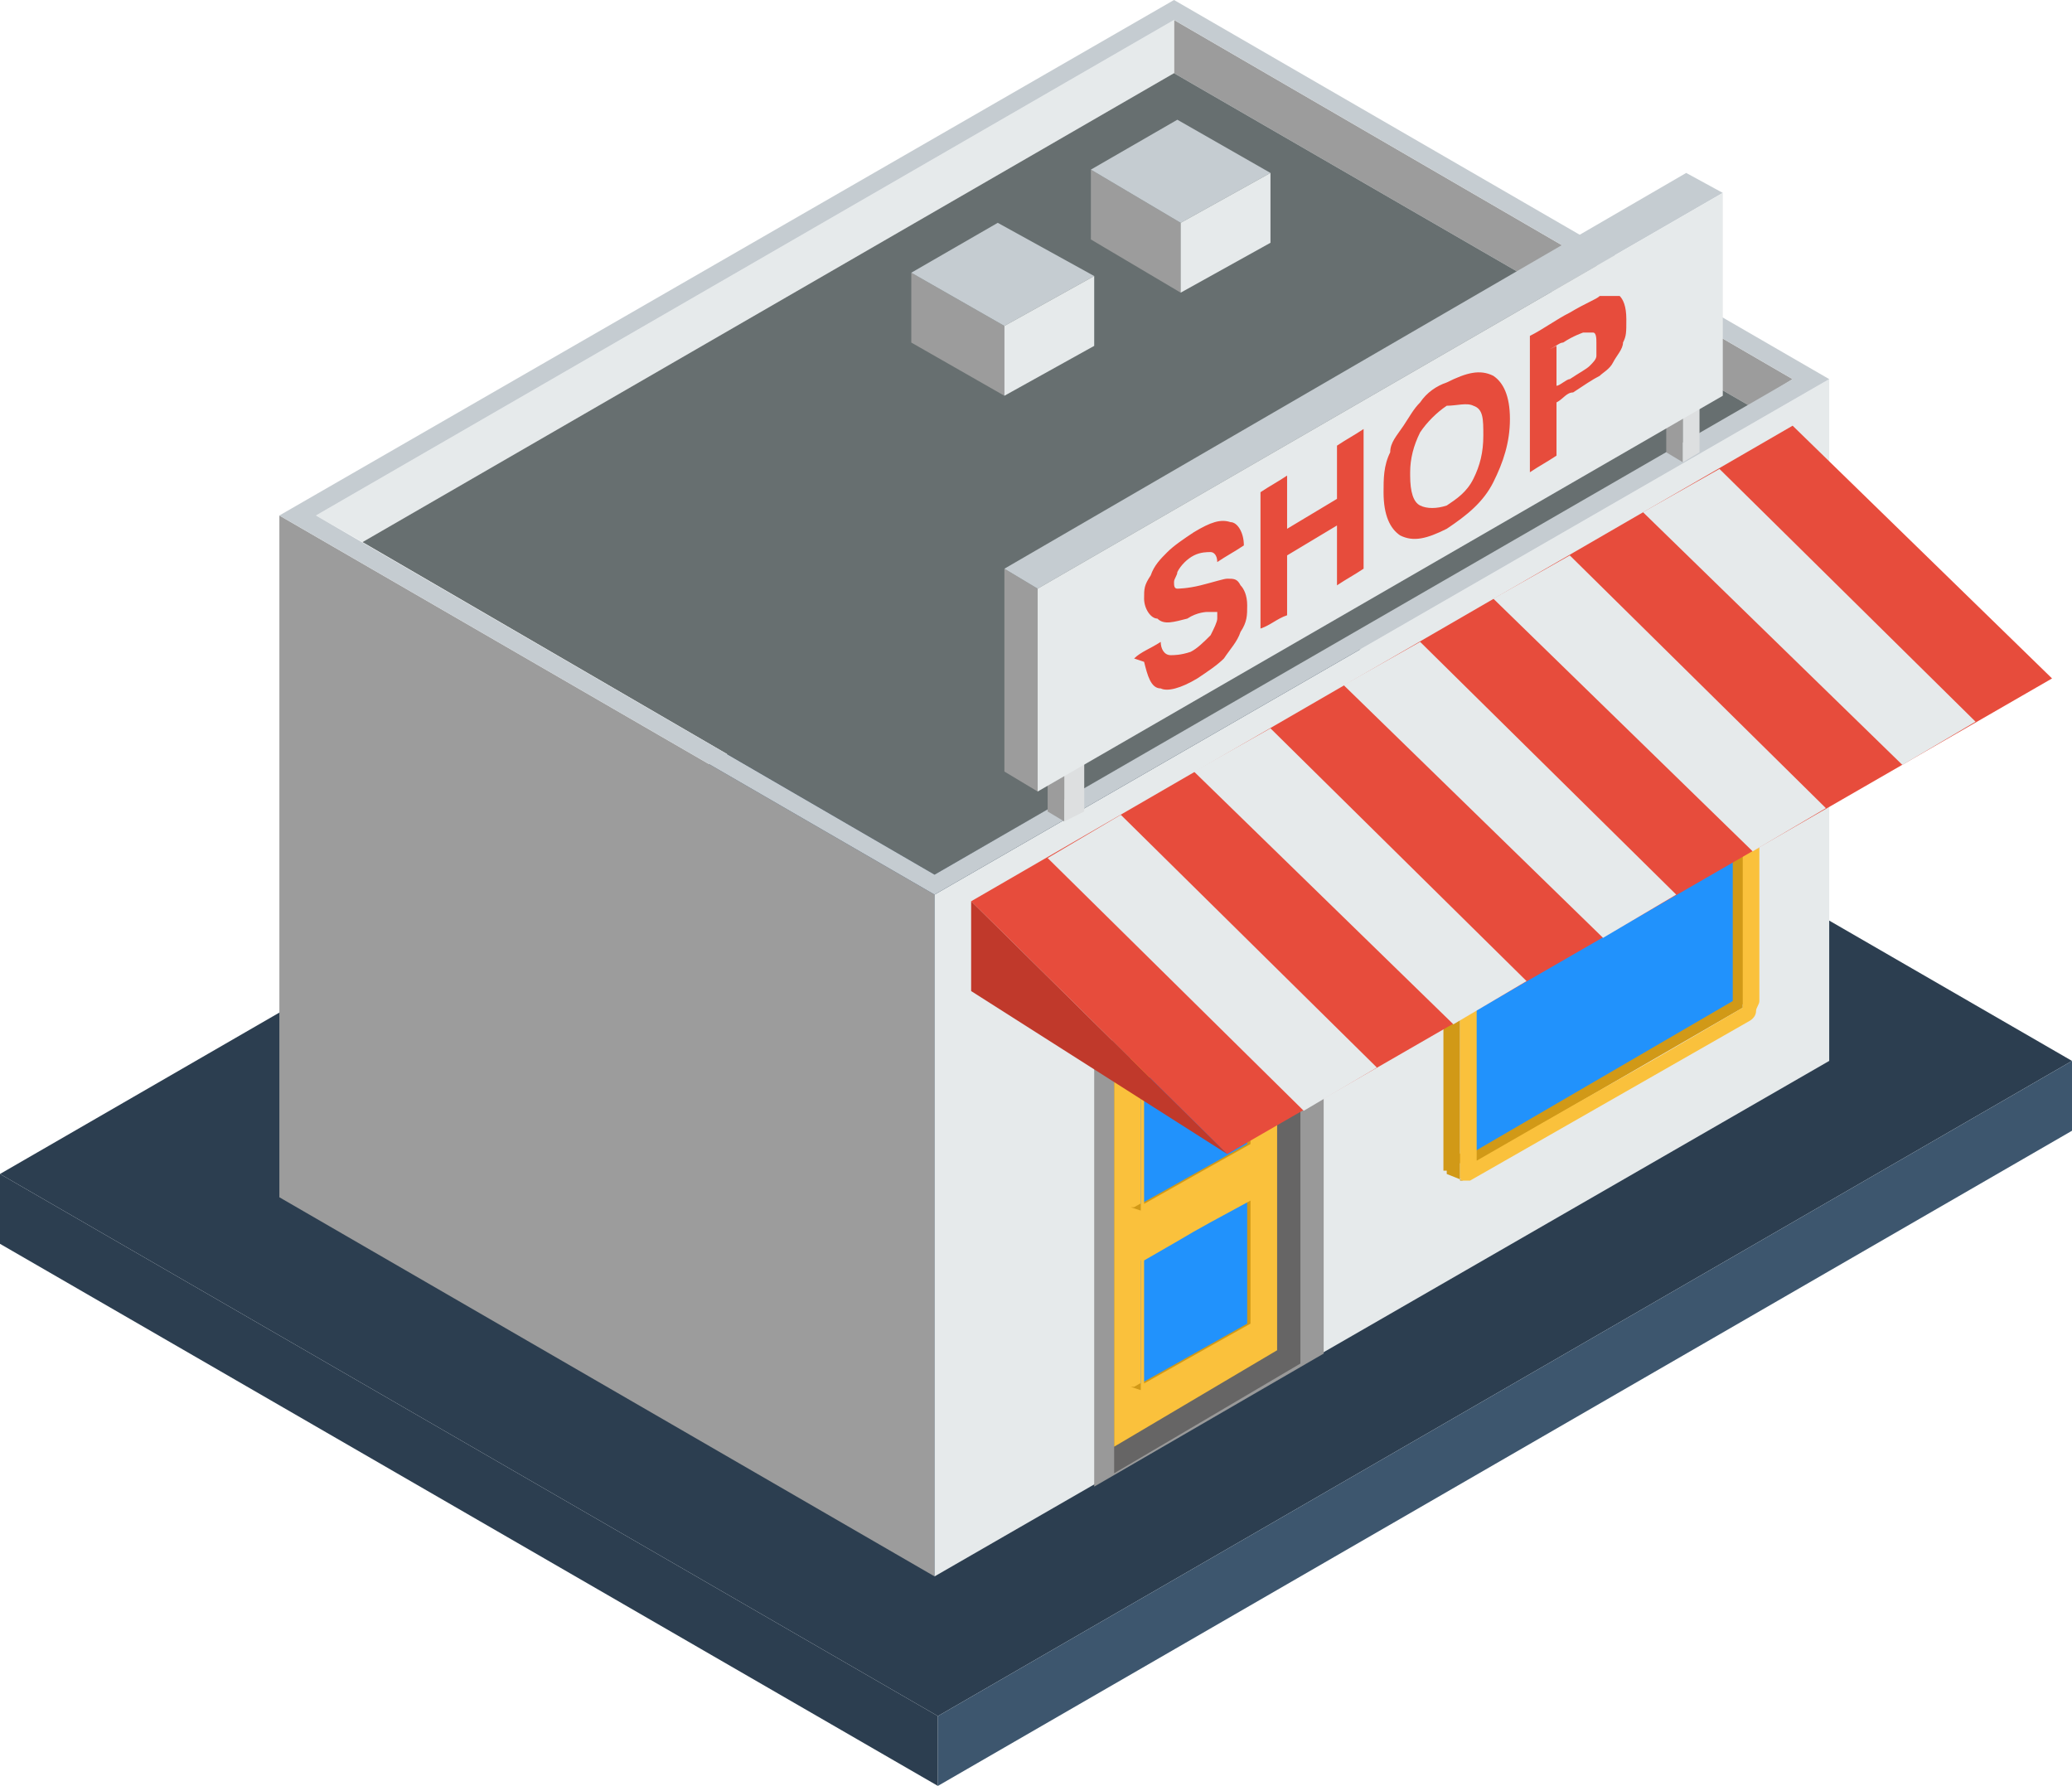
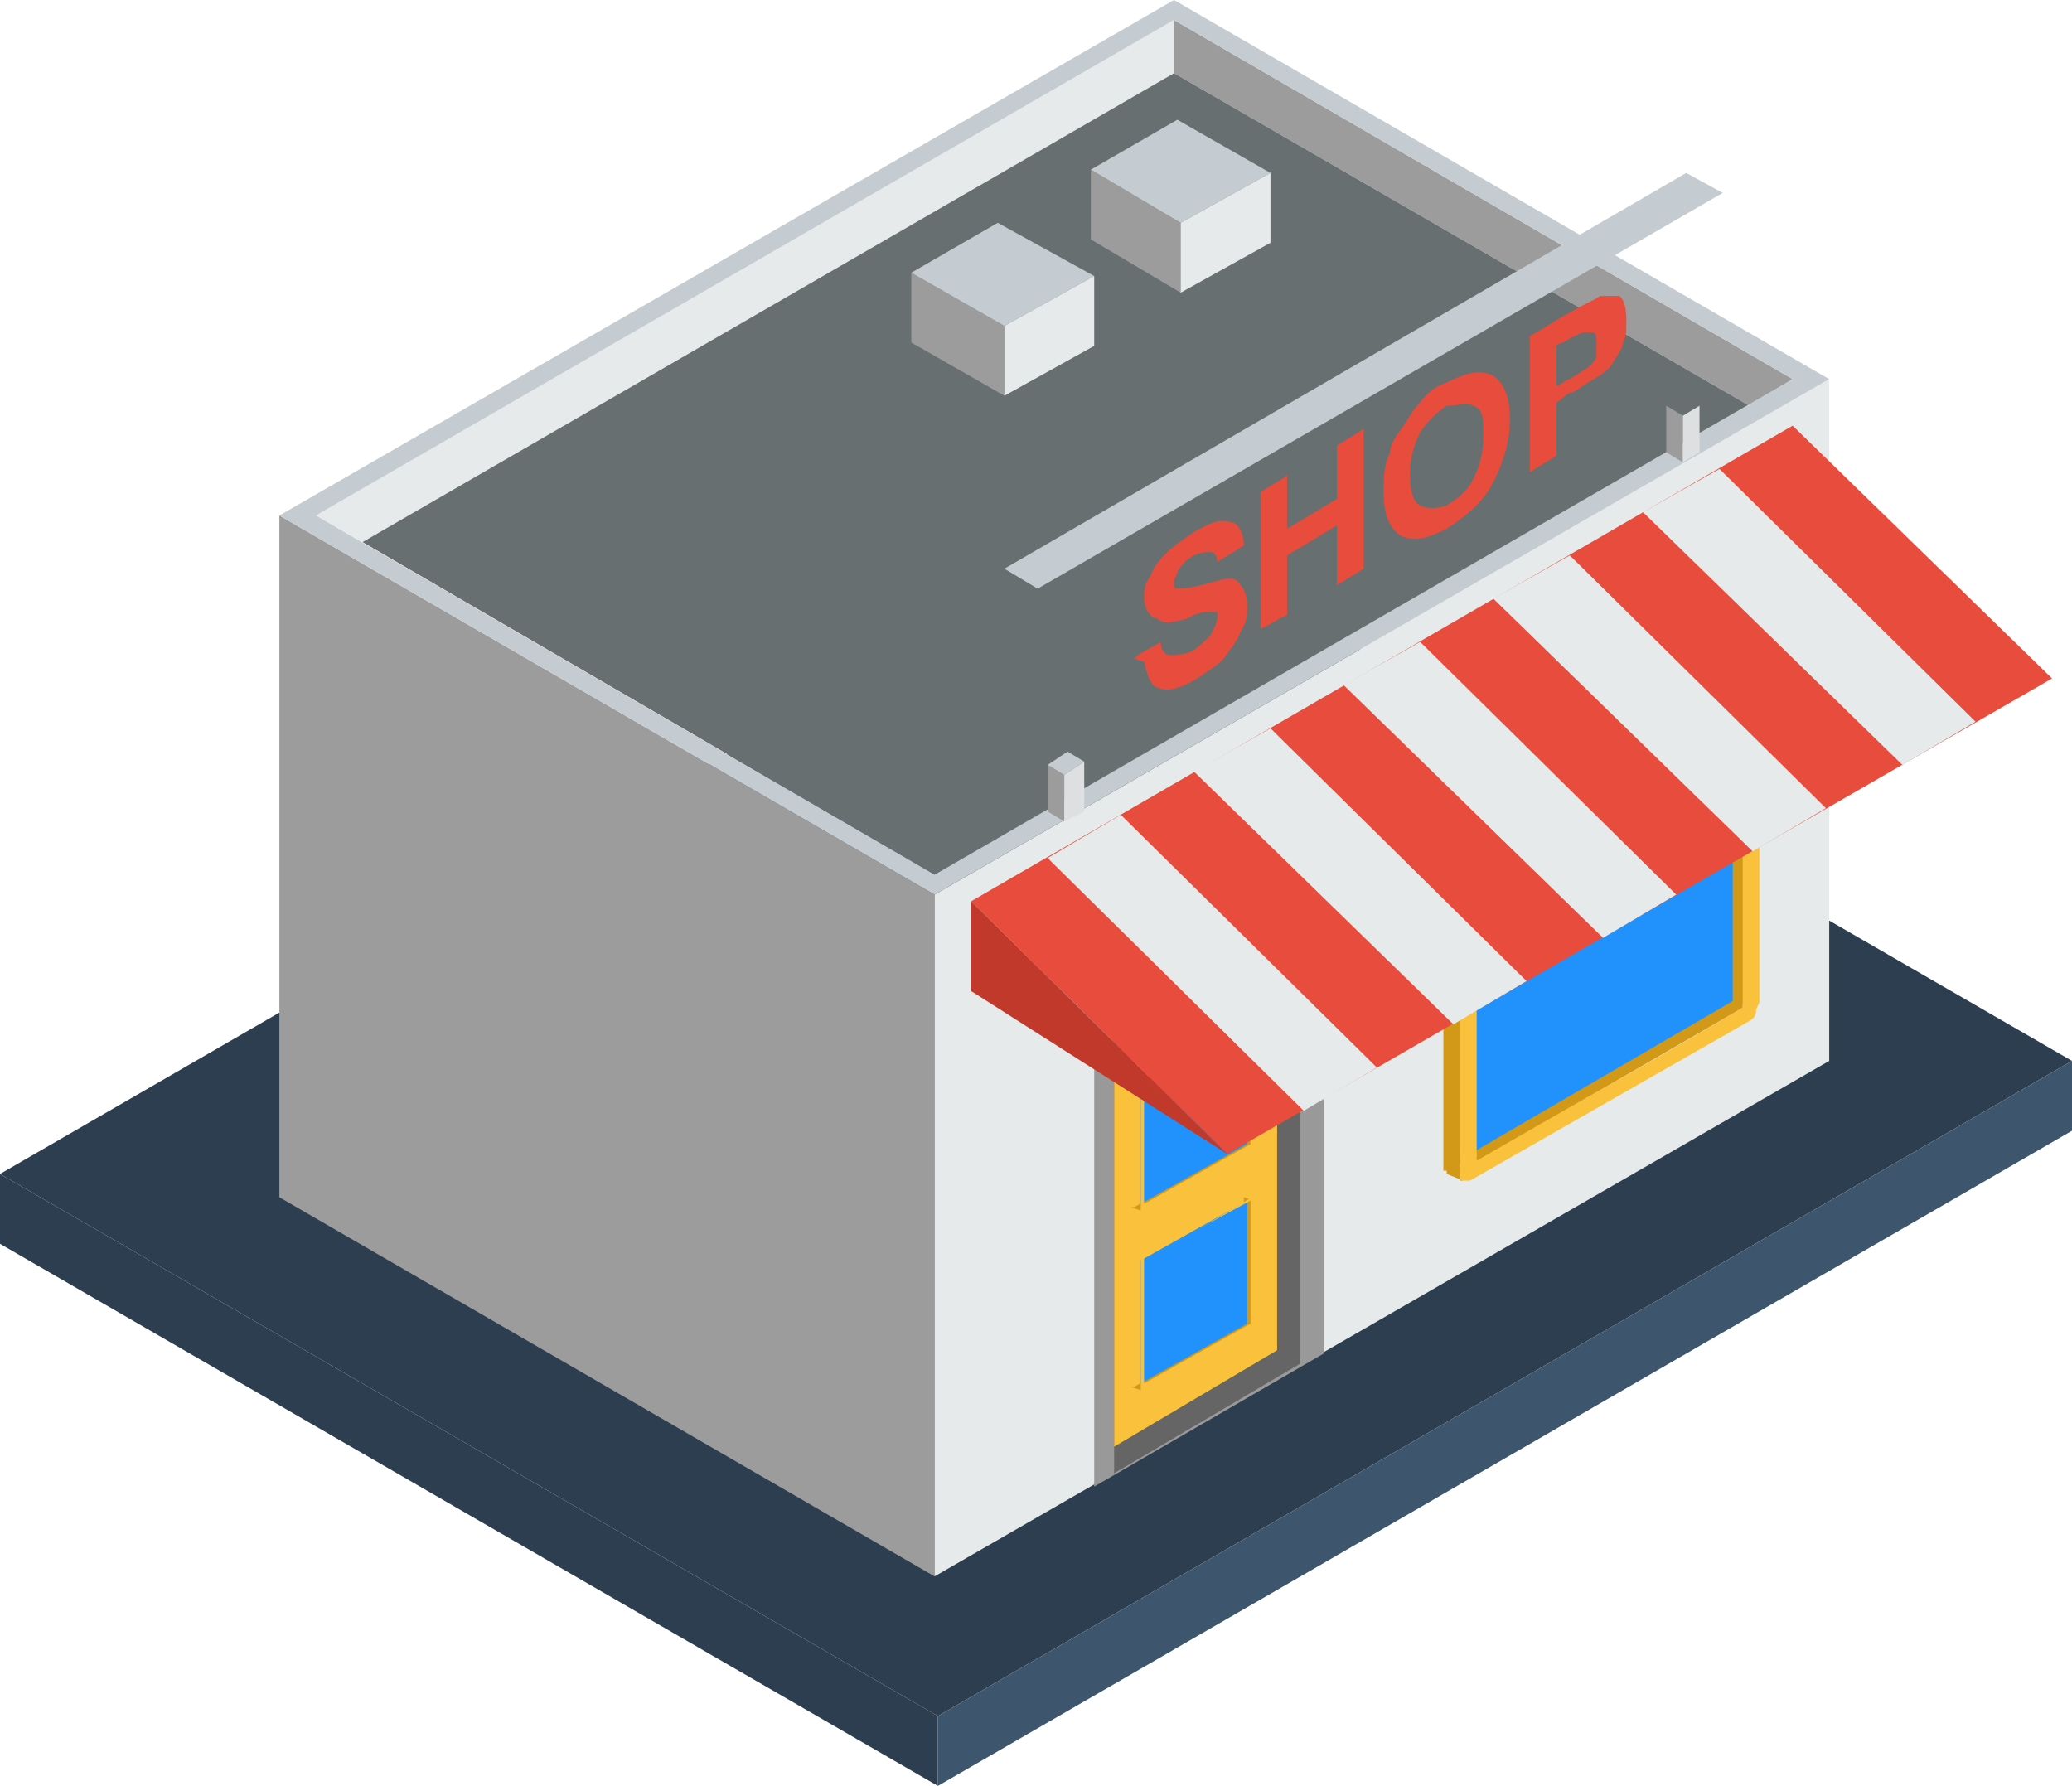
<svg xmlns="http://www.w3.org/2000/svg" version="1.1" viewBox="0 0 62.3 53.7">
  <defs>
    <style>
      .cls-1 {
        fill: #c0392b;
      }

      .cls-1, .cls-2, .cls-3, .cls-4, .cls-5, .cls-6, .cls-7, .cls-8, .cls-9, .cls-10, .cls-11, .cls-12, .cls-13, .cls-14 {
        fill-rule: evenodd;
      }

      .cls-2 {
        fill: #666565;
      }

      .cls-3 {
        fill: #2192fc;
      }

      .cls-4 {
        fill: #e6eaeb;
      }

      .cls-5 {
        fill: #2c3e50;
      }

      .cls-6 {
        fill: #fac13c;
      }

      .cls-7 {
        fill: #e74c3c;
      }

      .cls-8 {
        fill: #dddfe0;
      }

      .cls-9 {
        fill: #676f70;
      }

      .cls-10 {
        fill: #999;
      }

      .cls-11 {
        fill: #9c9c9c;
      }

      .cls-12 {
        fill: #3d566e;
      }

      .cls-13 {
        fill: #d19917;
      }

      .cls-14 {
        fill: #c5ccd1;
      }
    </style>
  </defs>
  <g>
    <g id="_レイヤー_1" data-name="レイヤー_1">
      <g>
        <polygon class="cls-5" points="62.3 31.9 34.1 15.6 0 35.3 28.2 51.6 62.3 31.9" />
        <polygon class="cls-5" points="28.2 51.6 0 35.3 0 37.4 28.2 53.7 28.2 51.6" />
        <polygon class="cls-12" points="28.2 53.7 62.3 34 62.3 31.9 28.2 51.6 28.2 53.7" />
        <polygon class="cls-11" points="28.1 47.4 8.4 36 8.4 15.5 28.1 26.9 28.1 47.4" />
        <polygon class="cls-4" points="28.1 47.4 28.1 26.9 55 11.4 55 31.9 28.1 47.4" />
        <polygon class="cls-11" points="35.3 .6 53.9 11.4 52.6 12.2 35.3 2.2 35.3 .6" />
        <polygon class="cls-4" points="10.9 16.3 9.5 15.5 35.3 .6 35.3 2.2 10.9 16.3" />
        <polygon class="cls-9" points="28.1 26.3 10.9 16.3 35.3 2.2 52.6 12.2 28.1 26.3" />
        <path class="cls-14" d="M28.1,26.9L8.4,15.5,35.3,0l19.7,11.4-26.9,15.5h0ZM28.1,26.3l25.8-14.9L35.3.6,9.5,15.5l18.6,10.8Z" />
        <polygon class="cls-11" points="35.5 8.8 32.8 7.2 32.8 5.1 35.5 6.7 35.5 8.8" />
        <polygon class="cls-14" points="35.5 6.7 32.8 5.1 35.4 3.6 38.2 5.2 35.5 6.7" />
        <polygon class="cls-4" points="35.5 6.7 38.2 5.2 38.2 7.3 35.5 8.8 35.5 6.7" />
        <polygon class="cls-11" points="30.2 11.9 27.4 10.3 27.4 8.2 30.2 9.8 30.2 11.9" />
        <polygon class="cls-14" points="30.2 9.8 27.4 8.2 30 6.7 32.9 8.3 30.2 9.8" />
        <polygon class="cls-4" points="30.2 9.8 32.9 8.3 32.9 10.4 30.2 11.9 30.2 9.8" />
        <polygon class="cls-10" points="32.9 44.7 39.8 40.7 39.8 27.6 32.9 31.6 32.9 44.7" />
        <polygon class="cls-2" points="33.5 44.3 39.1 41 39.1 28.9 33.5 32.1 33.5 44.3" />
        <polygon class="cls-6" points="33.5 43.5 38.4 40.6 38.4 29.3 33.5 32.1 33.5 43.5" />
        <polygon class="cls-13" points="43.7 34.8 43.6 34.8 43.6 34.8 43.6 34.8 43.6 34.8 44.1 35.1 44.1 35.1 44.1 35.1 44.1 35.1 44.1 35.1 52.4 30.3 52.4 30.3 52.4 30.3 52.4 30.2 52.4 30.2 52.5 30.2 52.5 30.2 52.5 30.2 52.5 30.1 52.5 22.4 52.5 22.3 52.5 22.3 52.5 22.3 52.4 22.3 52 22 52 22.1 52 22.1 52 22.1 52 22.1 52 29.9 52 29.9 52 29.9 52 29.9 52 30 52 30 52 30 51.9 30 51.9 30 43.7 34.8" />
        <polygon class="cls-13" points="46.6 24.6 43.7 26.3 43.7 26.3 43.7 26.3 43.6 26.3 43.6 26.4 43.6 26.4 43.6 26.4 43.5 26.5 43.5 26.5 43.5 26.5 43.5 26.6 43.5 26.6 43.5 26.6 43.4 26.7 43.4 26.7 43.4 26.8 43.4 26.8 43.4 26.9 43.4 35.1 43.4 35.1 43.4 35.1 43.4 35.2 43.4 35.2 43.5 35.2 43.5 35.3 43.5 35.3 43.5 35.3 44 35.5 43.9 35.5 43.9 35.5 43.9 35.5 43.9 35.5 43.9 35.4 43.9 35.4 43.9 35.4 43.9 35.3 43.9 27.1 43.9 27.1 43.9 27 43.9 27 43.9 26.9 43.9 26.9 43.9 26.9 43.9 26.8 44 26.8 44 26.8 44 26.7 44 26.7 44 26.7 44.1 26.6 44.1 26.6 44.1 26.6 44.2 26.5 44.2 26.5 47 24.9 47.7 24.5 52.6 21.7 52.6 21.7 52.6 21.7 52.7 21.7 52.7 21.6 52.7 21.6 52.8 21.6 52.8 21.7 52.8 21.7 52.4 21.4 52.3 21.4 52.3 21.4 52.3 21.4 52.3 21.4 52.2 21.4 52.2 21.4 52.2 21.4 52.1 21.4 47.2 24.3 46.6 24.6" />
        <path class="cls-3" d="M52.1,22.2v7.8c0,0,0,.1,0,.1l-7.9,4.6s0,0,0,0v-7.8c0,0,0-.1,0-.2l7.9-4.6s0,0,0,0Z" />
        <path class="cls-6" d="M44.2,26.5c0,0-.2.1-.2.3h0c0,.1-.1.2-.1.3v8.2c0,.1,0,.2.1.2,0,0,.1,0,.2,0,2.1-1.2,6.3-3.6,8.4-4.8,0,0,.2-.1.2-.3h0c0-.1.1-.2.1-.3v-8.2c0-.1,0-.2-.1-.2,0,0-.1,0-.2,0l-4.9,2.8-3.4,2h0ZM52.4,22.3s0,0,0,0v7.8c0,0,0,.1,0,.2-4.6,2.7-2.1,1.2-8,4.6,0,0,0,0,0,0v-7.8c0,0,0-.1,0-.2,3.9-2.3,3.5-2,8-4.6Z" />
        <polygon class="cls-11" points="32 24.7 31.5 24.4 31.5 23 32 23.3 32 24.7" />
        <polygon class="cls-14" points="32 23.3 31.5 23 32.1 22.6 32.6 22.9 32 23.3" />
        <polygon class="cls-8" points="32 23.3 32.6 22.9 32.6 24.4 32 24.7 32 23.3" />
        <polygon class="cls-11" points="50.6 13.9 50.1 13.6 50.1 12.2 50.6 12.5 50.6 13.9" />
        <polygon class="cls-8" points="50.6 12.5 51.1 12.2 51.1 13.6 50.6 13.9 50.6 12.5" />
-         <polygon class="cls-11" points="31.2 23.8 30.2 23.2 30.2 17.1 31.2 17.7 31.2 23.8" />
        <polygon class="cls-14" points="31.2 17.7 30.2 17.1 50.7 5.2 51.8 5.8 31.2 17.7" />
-         <polygon class="cls-4" points="31.2 17.7 51.8 5.8 51.8 11.9 31.2 23.8 31.2 17.7" />
        <polygon class="cls-13" points="34.1 41.7 34.1 41.7 34.1 41.7 34.1 41.7 34 41.7 34.3 41.8 34.3 41.8 34.3 41.8 34.3 41.8 34.3 41.8 37.6 39.9 37.7 39.9 37.7 39.9 37.7 39.9 37.7 39.9 37.7 39.9 37.7 39.8 37.7 39.8 37.7 39.8 37.7 36.2 37.7 36.2 37.7 36.1 37.7 36.1 37.7 36.1 37.4 36 37.4 36 37.4 36 37.4 36 37.4 36 37.4 39.7 37.4 39.7 37.4 39.7 37.4 39.7 37.4 39.7 37.4 39.7 37.4 39.7 37.4 39.8 37.4 39.8 34.1 41.7" />
        <path class="cls-3" d="M37.5,36.1v3.7s0,0,0,0l-3.2,1.8s0,0,0,0v-3.7s0,0,0,0l3.2-1.8s0,0,0,0Z" />
-         <path class="cls-6" d="M34.4,37.7c0,0,0,0-.1.1h0c0,0,0,.1,0,.2v3.9c0,0,0,0,0,.1,0,0,0,0,.1,0,1.1-.6,2.2-1.3,3.4-2,0,0,0,0,.1-.1h0c0,0,0-.1,0-.2v-3.9c0,0,0,0,0-.1,0,0,0,0-.1,0l-1.5.9-1.9,1.1h0ZM37.6,36.1s0,0,0,0v3.7s0,0,0,0c-2.5,1.4,0,0-3.2,1.8,0,0,0,0,0,0v-3.7s0,0,0,0c2.1-1.2.8-.5,3.2-1.8Z" />
+         <path class="cls-6" d="M34.4,37.7c0,0,0,0-.1.1h0c0,0,0,.1,0,.2v3.9c0,0,0,0,0,.1,0,0,0,0,.1,0,1.1-.6,2.2-1.3,3.4-2,0,0,0,0,.1-.1h0v-3.9c0,0,0,0,0-.1,0,0,0,0-.1,0l-1.5.9-1.9,1.1h0ZM37.6,36.1s0,0,0,0v3.7s0,0,0,0c-2.5,1.4,0,0-3.2,1.8,0,0,0,0,0,0v-3.7s0,0,0,0c2.1-1.2.8-.5,3.2-1.8Z" />
        <polygon class="cls-13" points="34.1 36.3 34.1 36.3 34.1 36.3 34.1 36.3 34 36.3 34.3 36.4 34.3 36.4 34.3 36.4 34.3 36.4 34.3 36.4 37.6 34.5 37.7 34.5 37.7 34.5 37.7 34.5 37.7 34.5 37.7 34.5 37.7 34.4 37.7 34.4 37.7 34.4 37.7 30.8 37.7 30.7 37.7 30.7 37.7 30.7 37.7 30.7 37.4 30.6 37.4 30.6 37.4 30.6 37.4 30.6 37.4 30.6 37.4 34.3 37.4 34.3 37.4 34.3 37.4 34.3 37.4 34.3 37.4 34.3 37.4 34.3 37.4 34.4 37.4 34.4 34.1 36.3" />
        <path class="cls-3" d="M37.5,30.7v3.7s0,0,0,0l-3.2,1.8s0,0,0,0v-3.7s0,0,0,0l3.2-1.8s0,0,0,0Z" />
        <path class="cls-6" d="M34.4,32.4c0,0,0,0-.1.1h0c0,0,0,.1,0,.2v3.9c0,0,0,0,0,.1,0,0,0,0,.1,0,1.1-.6,2.2-1.3,3.4-2,0,0,0,0,.1-.1h0c0,0,0-.1,0-.2v-3.9c0,0,0,0,0-.1,0,0,0,0-.1,0l-1.5.9-1.9,1.1h0ZM37.6,30.7s0,0,0,0v3.7s0,0,0,0c-2.5,1.4,0,0-3.2,1.8,0,0,0,0,0,0v-3.7s0,0,0,0c2.1-1.2.8-.5,3.2-1.8Z" />
        <g>
          <polygon class="cls-7" points="29.2 27.1 53.9 12.8 61.7 20.4 36.9 34.7 29.2 27.1" />
          <polygon class="cls-1" points="29.2 27.1 36.9 34.7 29.2 29.8 29.2 27.1" />
          <polygon class="cls-4" points="31.5 25.8 33.7 24.5 41.4 32.1 39.2 33.4 31.5 25.8" />
          <polygon class="cls-4" points="35.9 23.2 38.2 21.9 45.9 29.5 43.7 30.8 35.9 23.2" />
          <polygon class="cls-4" points="40.4 20.6 42.7 19.3 50.4 26.9 48.2 28.2 40.4 20.6" />
          <polygon class="cls-4" points="44.9 18 47.2 16.7 54.9 24.3 52.7 25.6 44.9 18" />
          <polygon class="cls-4" points="49.4 15.4 51.7 14.1 59.4 21.7 57.2 23 49.4 15.4" />
        </g>
        <path class="cls-7" d="M34.1,19.8c.2-.2.5-.3.8-.5,0,.2.1.4.3.4.1,0,.3,0,.6-.1.2-.1.4-.3.6-.5.1-.2.2-.4.2-.5s0-.2,0-.2c0,0-.1,0-.3,0,0,0-.3,0-.6.2-.4.1-.7.2-.9,0-.2,0-.4-.3-.4-.6s0-.4.2-.7c.1-.3.3-.5.5-.7.2-.2.5-.4.8-.6.5-.3.8-.4,1.1-.3.2,0,.4.3.4.7-.3.2-.5.3-.8.5,0-.2-.1-.3-.2-.3-.1,0-.3,0-.5.1-.2.1-.4.3-.5.5,0,.1-.1.2-.1.3s0,.2.1.2c0,0,.3,0,.7-.1.4-.1.7-.2.8-.2.2,0,.3,0,.4.2.1.1.2.3.2.6s0,.5-.2.8c-.1.3-.3.5-.5.8-.2.2-.5.4-.8.6-.5.3-.9.4-1.1.3-.3,0-.4-.4-.5-.8h0ZM37.9,19v-4.2c.3-.2.5-.3.8-.5v1.6c.5-.3,1-.6,1.5-.9v-1.6c.3-.2.5-.3.8-.5v4.2c-.3.2-.5.3-.8.5v-1.8c-.5.3-1,.6-1.5.9v1.8c-.3.1-.5.3-.8.4h0ZM41.6,14.8c0-.4,0-.8.2-1.2,0-.3.2-.5.4-.8s.3-.5.5-.7c.2-.3.5-.5.8-.6.6-.3,1-.4,1.4-.2.3.2.5.6.5,1.3s-.2,1.3-.5,1.9c-.3.6-.8,1-1.4,1.4-.6.3-1,.4-1.4.2-.3-.2-.5-.6-.5-1.3h0ZM42.4,14.3c0,.5.1.8.3.9.2.1.5.1.8,0,.3-.2.6-.4.8-.8.2-.4.3-.8.3-1.3s0-.8-.3-.9c-.2-.1-.5,0-.8,0-.3.2-.6.5-.8.8-.2.4-.3.8-.3,1.2h0ZM46,14.3v-4.2c.4-.2.8-.5,1.2-.7.5-.3.8-.4.9-.5.2,0,.4,0,.6,0,.1.1.2.3.2.7s0,.5-.1.7c0,.2-.2.4-.3.6-.1.2-.3.3-.4.4-.2.1-.5.3-.8.5-.2,0-.3.2-.5.3v1.6c-.3.2-.5.3-.8.5h0ZM46.8,10.4v1.2c.1,0,.3-.2.4-.2.3-.2.5-.3.6-.4.1-.1.2-.2.2-.3,0-.1,0-.3,0-.4s0-.3-.1-.3c0,0-.2,0-.3,0,0,0-.3.1-.6.3-.1,0-.2.1-.4.2Z" />
      </g>
    </g>
  </g>
</svg>